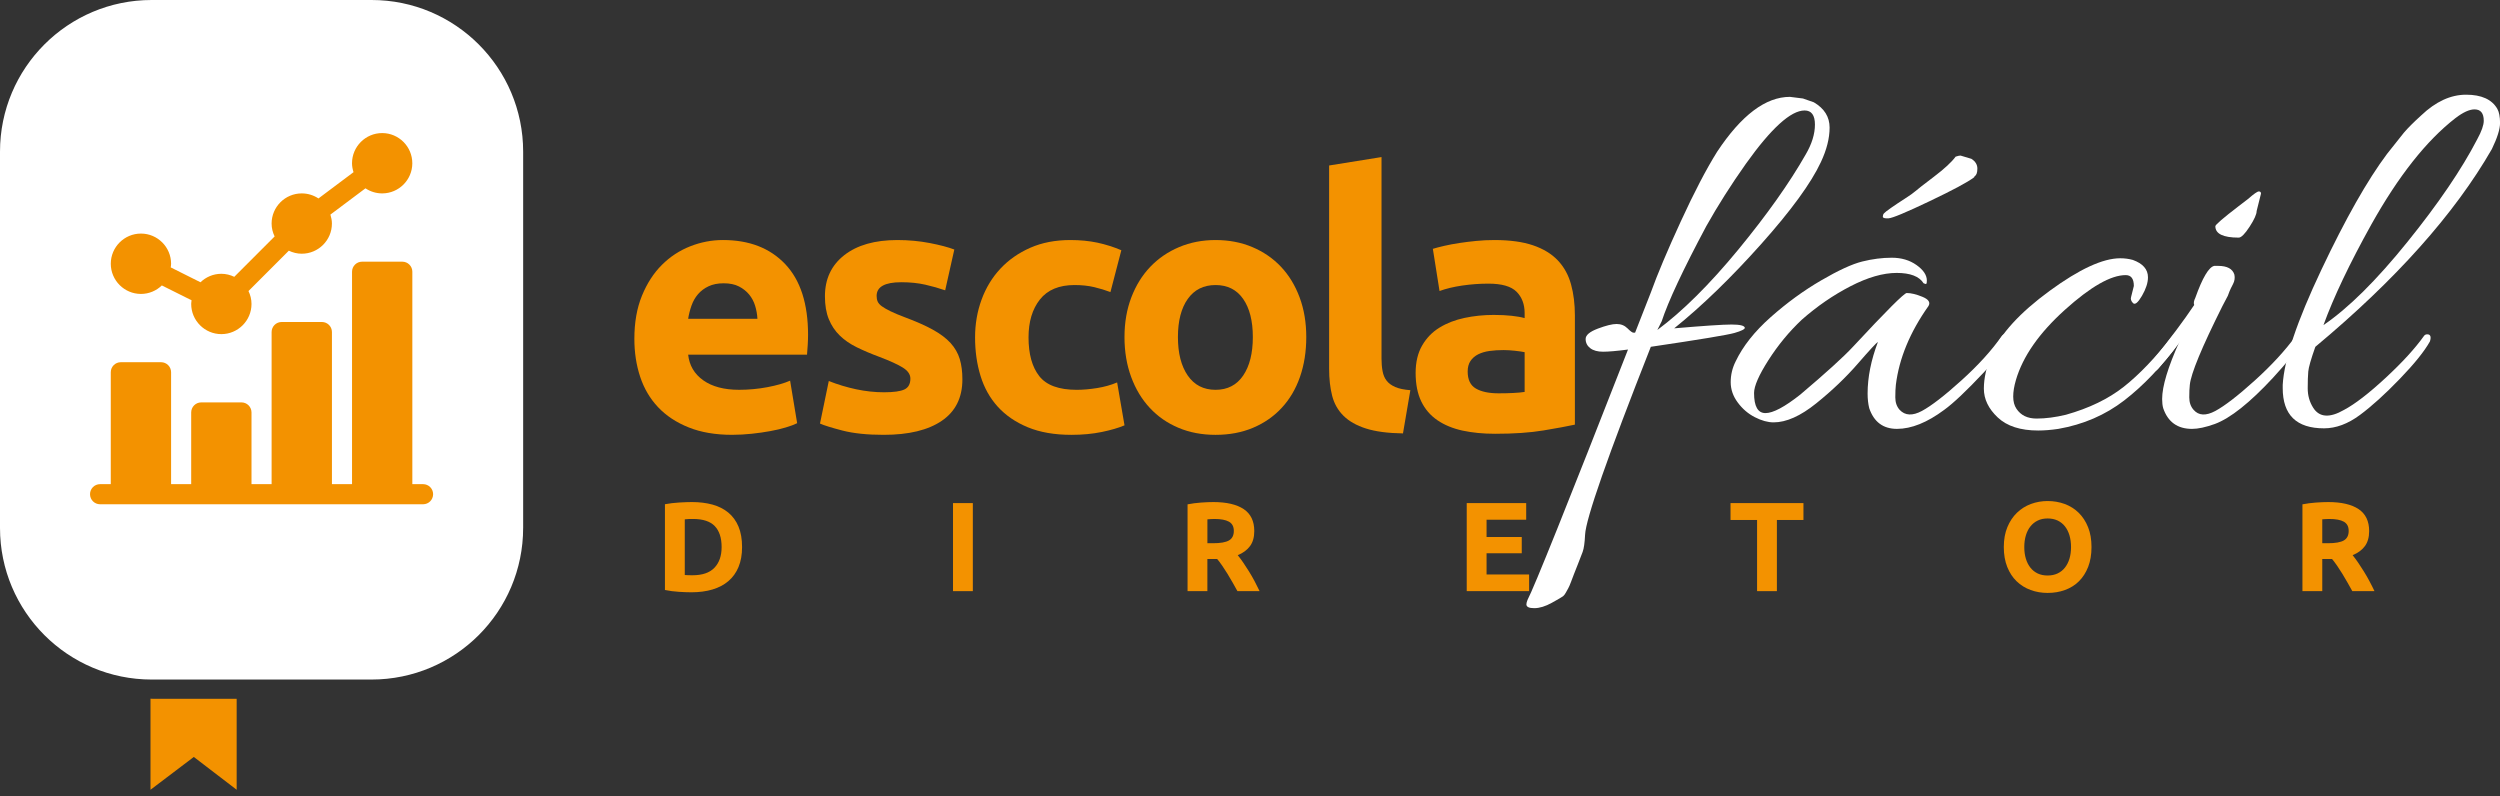
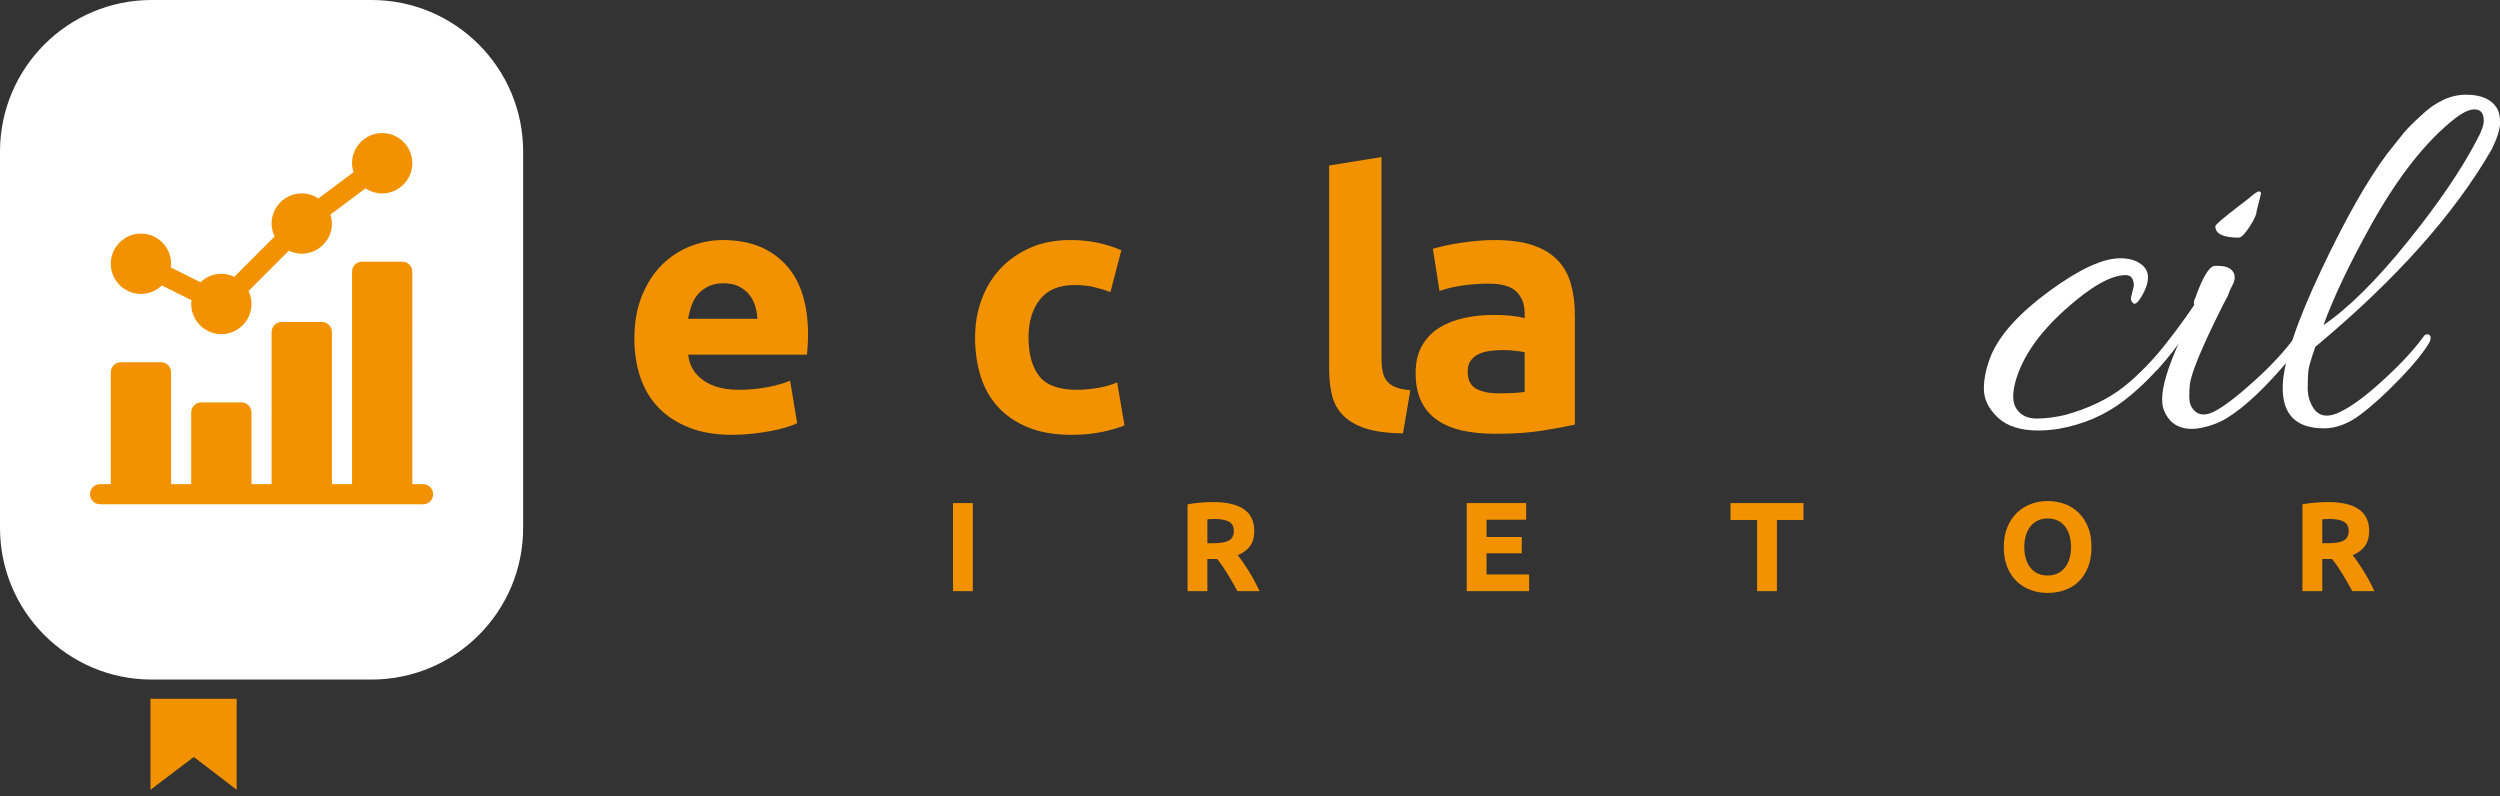
<svg xmlns="http://www.w3.org/2000/svg" version="1.1" id="Camada_1" x="0px" y="0px" width="241.816px" height="77px" viewBox="0 0 241.816 77" enable-background="new 0 0 241.816 77" xml:space="preserve">
  <rect x="0" y="0" width="241.816" height="77" fill="#333333" stroke="none" />
  <g>
    <g>
      <path fill="#F39200" d="M61.36,32.774c0-1.587,0.244-2.976,0.732-4.167c0.487-1.19,1.127-2.182,1.921-2.976    c0.793-0.793,1.705-1.395,2.737-1.802c1.032-0.408,2.093-0.612,3.181-0.612c2.539,0,4.546,0.777,6.02,2.33    c1.474,1.554,2.21,3.838,2.21,6.853c0,0.295-0.011,0.617-0.033,0.969c-0.023,0.352-0.045,0.663-0.068,0.935H66.563    c0.113,1.043,0.6,1.871,1.462,2.483c0.861,0.611,2.018,0.917,3.469,0.917c0.93,0,1.842-0.085,2.738-0.255    c0.896-0.17,1.627-0.38,2.193-0.629l0.681,4.114c-0.272,0.138-0.635,0.273-1.088,0.408c-0.454,0.139-0.958,0.256-1.514,0.358    c-0.556,0.103-1.151,0.188-1.785,0.255c-0.636,0.066-1.271,0.104-1.905,0.104c-1.61,0-3.009-0.239-4.2-0.717    c-1.191-0.477-2.177-1.127-2.959-1.954c-0.781-0.827-1.359-1.808-1.734-2.942C61.547,35.314,61.36,34.089,61.36,32.774z     M73.263,30.835c-0.023-0.43-0.097-0.85-0.222-1.258c-0.124-0.408-0.317-0.77-0.578-1.088c-0.261-0.316-0.589-0.578-0.985-0.781    c-0.397-0.204-0.891-0.306-1.479-0.306c-0.567,0-1.055,0.096-1.463,0.289c-0.408,0.193-0.748,0.448-1.02,0.765    c-0.273,0.317-0.482,0.686-0.63,1.104c-0.147,0.42-0.255,0.845-0.323,1.275H73.263z" />
-       <path fill="#F39200" d="M85.507,37.944c0.93,0,1.587-0.091,1.973-0.273c0.385-0.181,0.578-0.532,0.578-1.054    c0-0.407-0.25-0.765-0.748-1.071c-0.499-0.306-1.258-0.651-2.279-1.037c-0.793-0.294-1.513-0.601-2.159-0.918    c-0.647-0.317-1.197-0.697-1.65-1.14c-0.454-0.441-0.805-0.969-1.055-1.581c-0.25-0.613-0.374-1.35-0.374-2.21    c0-1.678,0.624-3.004,1.871-3.979c1.246-0.974,2.958-1.462,5.135-1.462c1.088,0,2.13,0.097,3.129,0.289    c0.996,0.193,1.79,0.402,2.38,0.628l-0.884,3.946c-0.59-0.205-1.23-0.386-1.921-0.545c-0.692-0.158-1.469-0.238-2.33-0.238    c-1.587,0-2.38,0.442-2.38,1.326c0,0.204,0.033,0.386,0.102,0.544c0.068,0.16,0.203,0.313,0.408,0.46    c0.204,0.147,0.481,0.307,0.833,0.478c0.351,0.172,0.798,0.36,1.343,0.565c1.111,0.413,2.028,0.818,2.754,1.218    c0.726,0.4,1.297,0.832,1.718,1.296c0.418,0.463,0.713,0.979,0.883,1.543c0.171,0.566,0.255,1.222,0.255,1.968    c0,1.765-0.663,3.099-1.99,4.004c-1.326,0.906-3.202,1.359-5.628,1.359c-1.588,0-2.908-0.139-3.962-0.409    c-1.054-0.272-1.786-0.499-2.194-0.681l0.851-4.115c0.862,0.34,1.746,0.606,2.653,0.8C83.726,37.847,84.622,37.944,85.507,37.944z    " />
      <path fill="#F39200" d="M94.315,32.639c0-1.292,0.209-2.512,0.629-3.657c0.418-1.144,1.025-2.143,1.819-2.993    c0.793-0.85,1.756-1.524,2.891-2.023c1.133-0.499,2.426-0.748,3.877-0.748c0.952,0,1.824,0.085,2.619,0.254    c0.793,0.171,1.565,0.415,2.313,0.732l-1.054,4.047c-0.476-0.181-0.999-0.34-1.564-0.476c-0.567-0.136-1.202-0.204-1.904-0.204    c-1.497,0-2.614,0.465-3.351,1.394c-0.737,0.931-1.104,2.155-1.104,3.674c0,1.61,0.345,2.856,1.037,3.741    c0.691,0.885,1.899,1.326,3.622,1.326c0.611,0,1.27-0.057,1.972-0.17c0.703-0.113,1.349-0.294,1.939-0.544l0.714,4.151    c-0.59,0.248-1.327,0.463-2.21,0.645c-0.885,0.18-1.86,0.273-2.925,0.273c-1.632,0-3.039-0.245-4.218-0.732    c-1.178-0.487-2.147-1.152-2.907-1.989c-0.76-0.839-1.315-1.832-1.666-2.977C94.491,35.218,94.315,33.976,94.315,32.639z" />
-       <path fill="#F39200" d="M126.351,32.604c0,1.406-0.204,2.692-0.611,3.86c-0.408,1.168-0.999,2.165-1.77,2.992    c-0.771,0.829-1.694,1.47-2.771,1.923c-1.078,0.455-2.286,0.682-3.623,0.682c-1.314,0-2.512-0.227-3.588-0.682    c-1.077-0.453-2.001-1.094-2.771-1.923c-0.771-0.827-1.373-1.823-1.803-2.992c-0.43-1.167-0.646-2.454-0.646-3.86    c0-1.406,0.222-2.687,0.663-3.843c0.443-1.156,1.055-2.143,1.837-2.959c0.782-0.816,1.712-1.451,2.788-1.904    c1.078-0.454,2.251-0.68,3.521-0.68c1.293,0,2.478,0.226,3.554,0.68c1.076,0.454,2.002,1.088,2.772,1.904    c0.771,0.816,1.372,1.803,1.803,2.959S126.351,31.198,126.351,32.604z M121.182,32.604c0-1.565-0.313-2.795-0.936-3.69    c-0.624-0.896-1.514-1.343-2.67-1.343s-2.052,0.448-2.687,1.343s-0.952,2.125-0.952,3.69c0,1.564,0.317,2.806,0.952,3.724    c0.635,0.918,1.53,1.377,2.687,1.377s2.046-0.459,2.67-1.377C120.87,35.41,121.182,34.169,121.182,32.604z" />
      <path fill="#F39200" d="M135.705,41.922c-1.475-0.021-2.67-0.182-3.588-0.477c-0.919-0.293-1.645-0.707-2.178-1.241    c-0.532-0.532-0.896-1.177-1.088-1.937c-0.192-0.76-0.289-1.616-0.289-2.568V16.007l5.067-0.815v19.487    c0,0.454,0.034,0.862,0.103,1.225c0.067,0.363,0.197,0.669,0.391,0.918c0.192,0.25,0.471,0.454,0.833,0.612    s0.851,0.261,1.462,0.307L135.705,41.922z" />
      <path fill="#F39200" d="M144.546,23.218c1.496,0,2.745,0.17,3.741,0.51c0.997,0.34,1.798,0.828,2.398,1.462    c0.6,0.635,1.024,1.406,1.275,2.313c0.25,0.906,0.374,1.915,0.374,3.026v10.544c-0.726,0.157-1.734,0.346-3.026,0.56    c-1.294,0.217-2.858,0.324-4.693,0.324c-1.156,0-2.206-0.104-3.146-0.306c-0.941-0.206-1.75-0.538-2.432-1.003    c-0.681-0.465-1.202-1.07-1.564-1.821c-0.361-0.748-0.544-1.666-0.544-2.754c0-1.043,0.21-1.926,0.629-2.653    c0.419-0.725,0.98-1.303,1.684-1.734c0.704-0.431,1.509-0.742,2.414-0.935c0.907-0.192,1.848-0.289,2.824-0.289    c0.657,0,1.241,0.028,1.75,0.085c0.512,0.057,0.924,0.13,1.243,0.222v-0.476c0-0.861-0.263-1.553-0.784-2.075    c-0.521-0.521-1.427-0.782-2.721-0.782c-0.861,0-1.71,0.063-2.551,0.187c-0.837,0.125-1.565,0.301-2.176,0.527l-0.646-4.081    c0.295-0.09,0.663-0.187,1.105-0.289s0.924-0.192,1.445-0.272c0.521-0.079,1.071-0.147,1.649-0.204S143.955,23.218,144.546,23.218    z M144.954,38.045c0.499,0,0.975-0.01,1.43-0.034c0.452-0.022,0.814-0.057,1.089-0.102v-3.843    c-0.206-0.045-0.511-0.091-0.92-0.136c-0.408-0.045-0.781-0.068-1.121-0.068c-0.478,0-0.926,0.028-1.343,0.085    c-0.42,0.057-0.788,0.165-1.107,0.323c-0.315,0.159-0.566,0.374-0.748,0.646s-0.271,0.612-0.271,1.02    c0,0.794,0.267,1.343,0.798,1.649C143.293,37.893,144.024,38.045,144.954,38.045z" />
    </g>
    <g>
-       <path fill="#FFFFFF" d="M151.453,57.33c-0.087,0.158-0.176,0.271-0.263,0.34c-0.087,0.07-0.446,0.281-1.077,0.631    c-0.631,0.352-1.201,0.525-1.708,0.525c-0.508,0-0.763-0.121-0.763-0.368c0-0.104,0.037-0.245,0.105-0.421    c0.631-1.189,3.873-9.266,9.723-24.227c-1.087,0.141-1.892,0.21-2.417,0.21s-0.938-0.113-1.235-0.342    c-0.297-0.227-0.446-0.525-0.446-0.894c0-0.368,0.394-0.7,1.183-0.999c0.788-0.297,1.393-0.447,1.813-0.447    c0.421,0,0.771,0.141,1.052,0.42c0.278,0.281,0.473,0.421,0.578,0.421h0.157l1.524-3.889c0.631-1.751,1.593-4.038,2.891-6.859    c1.296-2.82,2.471-5.072,3.521-6.753c2.345-3.539,4.694-5.309,7.043-5.309l1.261,0.158l1.052,0.368    c1.015,0.597,1.524,1.411,1.524,2.444c0,1.034-0.283,2.146-0.841,3.337c-0.946,2.032-2.875,4.678-5.782,7.936    c-2.91,3.259-5.712,5.974-8.409,8.146c2.873-0.245,4.721-0.368,5.543-0.368c0.825,0,1.253,0.105,1.29,0.315    c0,0.14-0.336,0.307-0.999,0.499c-0.667,0.193-3.363,0.64-8.094,1.34c-4.17,10.583-6.291,16.643-6.359,18.183    c-0.036,0.772-0.113,1.324-0.236,1.658c-0.124,0.331-0.273,0.715-0.447,1.156c-0.176,0.437-0.308,0.768-0.394,0.998    c-0.088,0.227-0.185,0.481-0.289,0.76c-0.105,0.281-0.192,0.481-0.264,0.607C151.621,57.031,151.54,57.172,151.453,57.33z     M174.658,14.943c0.594-1.016,0.894-1.979,0.894-2.891c0-0.911-0.336-1.367-0.999-1.367c-1.334,0-3.227,1.717-5.676,5.151    c-1.439,2.032-2.717,4.047-3.837,6.044c-2.244,4.205-3.68,7.271-4.31,9.197l-0.421,0.841c2.452-1.821,5.062-4.414,7.831-7.777    C170.906,20.777,173.081,17.711,174.658,14.943z" />
-       <path fill="#FFFFFF" d="M171.556,40.854c-0.562,0-1.166-0.168-1.814-0.5c-0.647-0.331-1.201-0.805-1.654-1.419    c-0.457-0.612-0.684-1.27-0.684-1.971c0-0.701,0.158-1.367,0.474-1.998c0.699-1.471,1.829-2.898,3.388-4.283    c1.561-1.384,3.182-2.566,4.864-3.547c1.68-0.98,3.012-1.594,3.992-1.839c0.98-0.245,1.935-0.368,2.864-0.368    c0.928,0,1.727,0.237,2.392,0.709c0.665,0.473,0.999,0.973,0.999,1.498c0,0.175-0.019,0.28-0.053,0.315    c-0.035,0.035-0.123,0.017-0.264-0.053c-0.42-0.666-1.287-0.999-2.602-0.999c-1.313,0-2.803,0.43-4.467,1.288    c-1.664,0.858-3.23,1.936-4.702,3.231c-1.229,1.156-2.305,2.462-3.234,3.916c-0.928,1.455-1.391,2.515-1.391,3.18    c0,1.295,0.368,1.944,1.104,1.944s1.855-0.596,3.364-1.787c2.486-2.102,4.184-3.644,5.096-4.625    c3.225-3.469,4.959-5.202,5.203-5.202c0.421,0,0.928,0.122,1.524,0.368c0.597,0.245,0.788,0.543,0.578,0.893    c-1.787,2.523-2.838,5.064-3.153,7.621c-0.035,0.315-0.053,0.719-0.053,1.209c0,0.491,0.14,0.894,0.42,1.209    c0.526,0.56,1.244,0.596,2.155,0.105c0.912-0.492,2.182-1.472,3.811-2.944c1.63-1.472,2.936-2.908,3.916-4.31    c0.14-0.175,0.297-0.218,0.473-0.131c0.176,0.088,0.263,0.167,0.263,0.237c0,0.525-0.833,1.674-2.496,3.442    c-1.666,1.77-2.936,2.97-3.811,3.601c-1.647,1.227-3.172,1.84-4.572,1.84c-1.333,0-2.227-0.666-2.682-1.998    c-0.104-0.42-0.157-0.893-0.157-1.419c0-1.577,0.334-3.24,0.999-4.993c-0.14,0.071-0.789,0.771-1.945,2.103    c-1.156,1.332-2.496,2.611-4.021,3.837C174.156,40.24,172.782,40.854,171.556,40.854z M186.638,19.463    c-2.277,1.086-3.6,1.638-3.968,1.655c-0.368,0.019-0.552-0.034-0.552-0.158c0-0.122,0.034-0.227,0.105-0.315    c0.07-0.087,0.305-0.271,0.709-0.552c0.402-0.28,0.85-0.578,1.341-0.893c0.491-0.315,0.822-0.552,0.998-0.71    s0.771-0.622,1.787-1.393c1.017-0.77,1.716-1.419,2.103-1.945c0.21-0.07,0.368-0.105,0.473-0.105l1.052,0.315    c0.386,0.246,0.578,0.561,0.578,0.946c0,0.386-0.087,0.631-0.263,0.736l-0.053,0.105    C190.352,17.606,188.918,18.377,186.638,19.463z" />
      <path fill="#FFFFFF" d="M206.136,28.713l0.263-1.051c0-0.701-0.263-1.051-0.788-1.051c-1.436,0-3.398,1.121-5.887,3.363    c-2.486,2.243-4.063,4.502-4.73,6.78c-0.174,0.596-0.263,1.13-0.263,1.603s0.104,0.867,0.315,1.183    c0.42,0.631,1.069,0.946,1.944,0.946c0.878,0,1.823-0.124,2.838-0.368c2.244-0.631,4.108-1.532,5.598-2.707    c1.49-1.174,3.057-2.812,4.704-4.915c0.14-0.175,0.308-0.227,0.499-0.158c0.192,0.071,0.289,0.167,0.289,0.289    c0,0.124-0.052,0.308-0.157,0.552c-1.682,2.278-3.442,4.125-5.282,5.545c-1.84,1.419-3.968,2.339-6.386,2.76    c-0.699,0.104-1.349,0.157-1.945,0.157c-1.716,0-3.02-0.421-3.913-1.262s-1.343-1.769-1.343-2.786    c0-1.016,0.247-2.119,0.736-3.311c0.877-1.997,2.751-4.047,5.624-6.148c2.874-2.102,5.15-3.153,6.832-3.153    c0.421,0,0.823,0.053,1.209,0.158c0.98,0.351,1.472,0.912,1.472,1.682c0,0.526-0.193,1.121-0.578,1.787    c-0.386,0.665-0.675,0.902-0.867,0.709C206.129,29.125,206.065,28.923,206.136,28.713z" />
      <path fill="#FFFFFF" d="M214.546,25.717c0.875,0,1.401,0.281,1.577,0.841c0.068,0.315,0.025,0.622-0.132,0.92    c-0.157,0.298-0.272,0.535-0.342,0.709c-0.07,0.175-0.123,0.315-0.157,0.42c-0.176,0.35-0.352,0.683-0.525,0.998    c-1.998,3.995-3.049,6.536-3.154,7.621c-0.036,0.315-0.053,0.719-0.053,1.209c0,0.491,0.14,0.894,0.421,1.209    c0.489,0.56,1.19,0.596,2.103,0.105c0.909-0.492,2.181-1.472,3.811-2.944c1.627-1.472,2.949-2.908,3.968-4.31    c0.138-0.175,0.295-0.218,0.474-0.131c0.174,0.088,0.263,0.176,0.263,0.263c0,0.088-0.037,0.184-0.105,0.289    c-0.525,0.946-1.472,2.155-2.838,3.627c-2.244,2.417-4.118,3.908-5.624,4.467c-0.877,0.315-1.613,0.474-2.207,0.474    c-1.403,0-2.331-0.666-2.786-1.998c-0.07-0.244-0.104-0.543-0.104-0.893c0-1.226,0.56-3.083,1.682-5.571    c-0.176,0.386-0.859,1.261-2.05,2.628c-0.315,0.351-0.563,0.351-0.736,0c-0.036-0.07-0.052-0.166-0.052-0.289    c0-0.123,0.068-0.271,0.21-0.447c1.716-2.137,3.064-3.942,4.047-5.414c-0.071-0.175-0.036-0.402,0.104-0.682    c0.7-1.962,1.314-2.996,1.84-3.101C214.283,25.717,214.404,25.717,214.546,25.717z M218.698,18.727l-0.421,1.682    c0,0.315-0.229,0.824-0.684,1.524c-0.456,0.701-0.807,1.051-1.051,1.051c-1.508,0-2.26-0.368-2.26-1.104    c0-0.139,0.752-0.788,2.26-1.944l0.894-0.684c0.56-0.49,0.909-0.736,1.052-0.736C218.627,18.517,218.698,18.587,218.698,18.727z" />
      <path fill="#FFFFFF" d="M223.954,33.547c-0.421,1.192-0.651,1.989-0.684,2.392c-0.036,0.403-0.053,0.946-0.053,1.629    c0,0.683,0.174,1.306,0.526,1.865c0.594,0.946,1.592,1.018,2.995,0.211c1.052-0.561,2.382-1.585,3.992-3.075    c1.611-1.489,2.856-2.846,3.731-4.073c0.071-0.105,0.177-0.158,0.316-0.158c0.314,0,0.402,0.229,0.262,0.684    c-0.525,0.946-1.497,2.155-2.916,3.626c-1.42,1.472-2.705,2.639-3.861,3.495s-2.313,1.288-3.469,1.288    c-2.664,0-3.994-1.297-3.994-3.89c0-0.105,0-0.21,0-0.315c0.137-2.452,1.382-6.157,3.731-11.115    c2.345-4.958,4.468-8.698,6.357-11.221l1.629-2.05c0.386-0.455,0.946-1.016,1.683-1.682c1.4-1.332,2.846-1.998,4.336-1.998    c1.487,0,2.496,0.456,3.021,1.367c0.176,0.315,0.264,0.771,0.264,1.367c0,0.596-0.264,1.437-0.789,2.522    C237.425,20.69,231.73,27.066,223.954,33.547z M239.614,13.471c0.421-0.771,0.631-1.367,0.631-1.787    c0-0.736-0.298-1.104-0.894-1.104c-0.491,0-1.104,0.281-1.84,0.841c-2.804,2.173-5.519,5.606-8.145,10.301    c-2.103,3.784-3.646,7.025-4.625,9.723c2.418-1.646,5.122-4.326,8.118-8.041C235.856,19.691,238.108,16.38,239.614,13.471z" />
    </g>
    <g>
-       <path fill="#F39200" d="M71.778,52.913c0,0.737-0.115,1.381-0.344,1.931c-0.229,0.55-0.555,1.002-0.977,1.362    c-0.422,0.362-0.937,0.633-1.542,0.813c-0.606,0.18-1.286,0.27-2.041,0.27c-0.343,0-0.746-0.016-1.205-0.044    s-0.909-0.087-1.352-0.178v-8.296c0.442-0.081,0.903-0.138,1.383-0.166c0.479-0.028,0.891-0.043,1.235-0.043    c0.729,0,1.391,0.084,1.985,0.245c0.593,0.165,1.104,0.425,1.53,0.776c0.425,0.352,0.753,0.803,0.982,1.35    C71.663,51.484,71.778,52.143,71.778,52.913z M66.236,55.618c0.09,0.008,0.194,0.015,0.313,0.019    c0.118,0.004,0.26,0.006,0.424,0.006c0.959,0,1.67-0.24,2.133-0.727c0.463-0.482,0.694-1.15,0.694-2.003    c0-0.892-0.222-1.568-0.664-2.027c-0.442-0.459-1.143-0.688-2.102-0.688c-0.131,0-0.266,0-0.405,0.005    c-0.14,0.004-0.271,0.016-0.393,0.031V55.618z" />
      <path fill="#F39200" d="M92.181,48.662h1.917v8.517h-1.917V48.662z" />
      <path fill="#F39200" d="M117.364,48.563c1.278,0,2.258,0.229,2.937,0.682c0.68,0.457,1.021,1.162,1.021,2.121    c0,0.598-0.138,1.085-0.413,1.457c-0.274,0.372-0.669,0.665-1.186,0.877c0.172,0.215,0.352,0.457,0.541,0.732    c0.188,0.274,0.375,0.562,0.559,0.861c0.185,0.299,0.363,0.609,0.535,0.934c0.172,0.323,0.333,0.641,0.479,0.952h-2.143    c-0.157-0.276-0.315-0.56-0.475-0.847c-0.161-0.287-0.324-0.566-0.493-0.838c-0.169-0.271-0.335-0.525-0.5-0.768    c-0.164-0.242-0.329-0.461-0.494-0.657h-0.946v3.109h-1.917v-8.396c0.417-0.08,0.85-0.137,1.296-0.17    C116.612,48.579,117.012,48.563,117.364,48.563z M117.475,50.198c-0.14,0-0.265,0.005-0.375,0.013    c-0.111,0.008-0.216,0.016-0.313,0.023v2.311h0.541c0.721,0,1.237-0.09,1.548-0.271c0.312-0.18,0.467-0.487,0.467-0.922    c0-0.419-0.157-0.714-0.473-0.892C118.554,50.285,118.09,50.198,117.475,50.198z" />
      <path fill="#F39200" d="M141.871,57.179v-8.517h5.752v1.609h-3.833v1.672h3.404v1.572h-3.404v2.052h4.115v1.611H141.871z" />
      <path fill="#F39200" d="M174.441,48.662v1.633h-2.569v6.884h-1.916v-6.884h-2.569v-1.633H174.441z" />
      <path fill="#F39200" d="M202.303,52.913c0,0.729-0.109,1.37-0.325,1.925c-0.217,0.552-0.516,1.017-0.892,1.389    s-0.825,0.652-1.347,0.841c-0.52,0.19-1.079,0.283-1.678,0.283c-0.582,0-1.13-0.093-1.646-0.283    c-0.518-0.188-0.966-0.469-1.353-0.841c-0.386-0.372-0.689-0.837-0.909-1.389c-0.221-0.555-0.332-1.195-0.332-1.925    s0.115-1.368,0.344-1.923c0.229-0.553,0.54-1.018,0.929-1.395c0.388-0.375,0.84-0.658,1.352-0.849    c0.512-0.188,1.051-0.283,1.615-0.283c0.582,0,1.132,0.095,1.649,0.283c0.514,0.19,0.967,0.474,1.351,0.849    c0.384,0.377,0.688,0.842,0.91,1.395C202.194,51.545,202.303,52.184,202.303,52.913z M195.802,52.913    c0,0.419,0.051,0.794,0.153,1.13c0.102,0.338,0.251,0.627,0.442,0.867c0.192,0.242,0.427,0.429,0.706,0.561    c0.279,0.131,0.599,0.195,0.958,0.195c0.354,0,0.672-0.064,0.954-0.195c0.283-0.132,0.52-0.318,0.712-0.561    c0.193-0.24,0.34-0.529,0.444-0.867c0.102-0.336,0.153-0.711,0.153-1.13s-0.052-0.796-0.153-1.136    c-0.104-0.342-0.251-0.631-0.444-0.873c-0.192-0.241-0.429-0.427-0.712-0.561c-0.282-0.129-0.601-0.193-0.954-0.193    c-0.359,0-0.679,0.064-0.958,0.201c-0.279,0.134-0.514,0.324-0.706,0.566c-0.191,0.24-0.341,0.531-0.442,0.871    C195.853,52.129,195.802,52.503,195.802,52.913z" />
      <path fill="#F39200" d="M225.201,48.563c1.279,0,2.258,0.229,2.938,0.682c0.679,0.457,1.021,1.162,1.021,2.121    c0,0.598-0.138,1.085-0.412,1.457c-0.273,0.372-0.669,0.665-1.187,0.877c0.174,0.215,0.352,0.457,0.541,0.732    c0.188,0.274,0.376,0.562,0.559,0.861c0.186,0.299,0.363,0.609,0.535,0.934c0.172,0.323,0.334,0.641,0.479,0.952h-2.144    c-0.157-0.276-0.314-0.56-0.475-0.847s-0.325-0.566-0.493-0.838c-0.168-0.271-0.335-0.525-0.499-0.768    c-0.166-0.242-0.33-0.461-0.493-0.657h-0.946v3.109h-1.918v-8.396c0.418-0.08,0.851-0.137,1.295-0.17    C224.449,48.579,224.849,48.563,225.201,48.563z M225.312,50.198c-0.14,0-0.266,0.005-0.376,0.013    c-0.109,0.008-0.215,0.016-0.312,0.023v2.311h0.539c0.723,0,1.238-0.09,1.549-0.271c0.312-0.18,0.467-0.487,0.467-0.922    c0-0.419-0.157-0.714-0.473-0.892C226.391,50.285,225.927,50.198,225.312,50.198z" />
    </g>
    <g>
      <path fill="#FFFFFF" d="M50.602,51.062c0,8.101-6.567,14.668-14.668,14.668H14.669C6.567,65.729,0,59.162,0,51.062V14.671    C0,6.57,6.567,0,14.669,0h21.266c8.101,0,14.668,6.57,14.668,14.671V51.062z" />
      <path fill="#F39200" d="M14.743,67.59c-0.065,0-0.124-0.007-0.185-0.009v8.81l4.19-3.174l4.144,3.174V67.59H14.743z" />
      <g>
        <path fill="#F39200" d="M13.635,28.431c0.784,0,1.493-0.316,2.019-0.822l2.877,1.437c-0.014,0.12-0.037,0.235-0.037,0.356     c0,1.607,1.311,2.917,2.917,2.917c1.608,0,2.916-1.31,2.916-2.917c0-0.45-0.108-0.87-0.292-1.25l3.902-3.904     c0.381,0.183,0.803,0.293,1.25,0.293c1.609,0,2.918-1.308,2.918-2.916c0-0.303-0.06-0.59-0.146-0.868l3.391-2.541     c0.464,0.309,1.019,0.491,1.616,0.491c1.606,0,2.915-1.309,2.915-2.916c0-1.61-1.309-2.919-2.915-2.919     c-1.608,0-2.917,1.309-2.917,2.919c0,0.3,0.059,0.587,0.146,0.863l-3.392,2.542c-0.463-0.309-1.018-0.489-1.616-0.489     c-1.607,0-2.916,1.307-2.916,2.917c0,0.446,0.11,0.867,0.292,1.247l-3.903,3.905c-0.381-0.183-0.801-0.293-1.25-0.293     c-0.784,0-1.494,0.315-2.019,0.82l-2.876-1.438c0.014-0.118,0.034-0.233,0.034-0.353c0-1.609-1.307-2.919-2.915-2.919     c-1.609,0-2.918,1.31-2.918,2.919C10.718,27.122,12.026,28.431,13.635,28.431z" />
        <path fill="#F39200" d="M40.923,46.83h-1.039V26.284c0-0.537-0.433-0.973-0.971-0.973h-3.889c-0.538,0-0.973,0.437-0.973,0.973     V46.83h-1.944V32.117c0-0.537-0.435-0.972-0.972-0.972h-3.889c-0.54,0-0.974,0.436-0.974,0.972V46.83h-1.945v-6.934     c0-0.537-0.434-0.974-0.97-0.974h-3.891c-0.538,0-0.973,0.437-0.973,0.974v6.934h-1.944V36.006c0-0.537-0.434-0.971-0.972-0.971     h-3.89c-0.538,0-0.972,0.435-0.972,0.971V46.83H9.681c-0.539,0-0.973,0.436-0.973,0.971c0,0.542,0.435,0.975,0.973,0.975h31.241     c0.538,0,0.971-0.433,0.971-0.975C41.894,47.266,41.46,46.83,40.923,46.83z" />
      </g>
    </g>
  </g>
</svg>